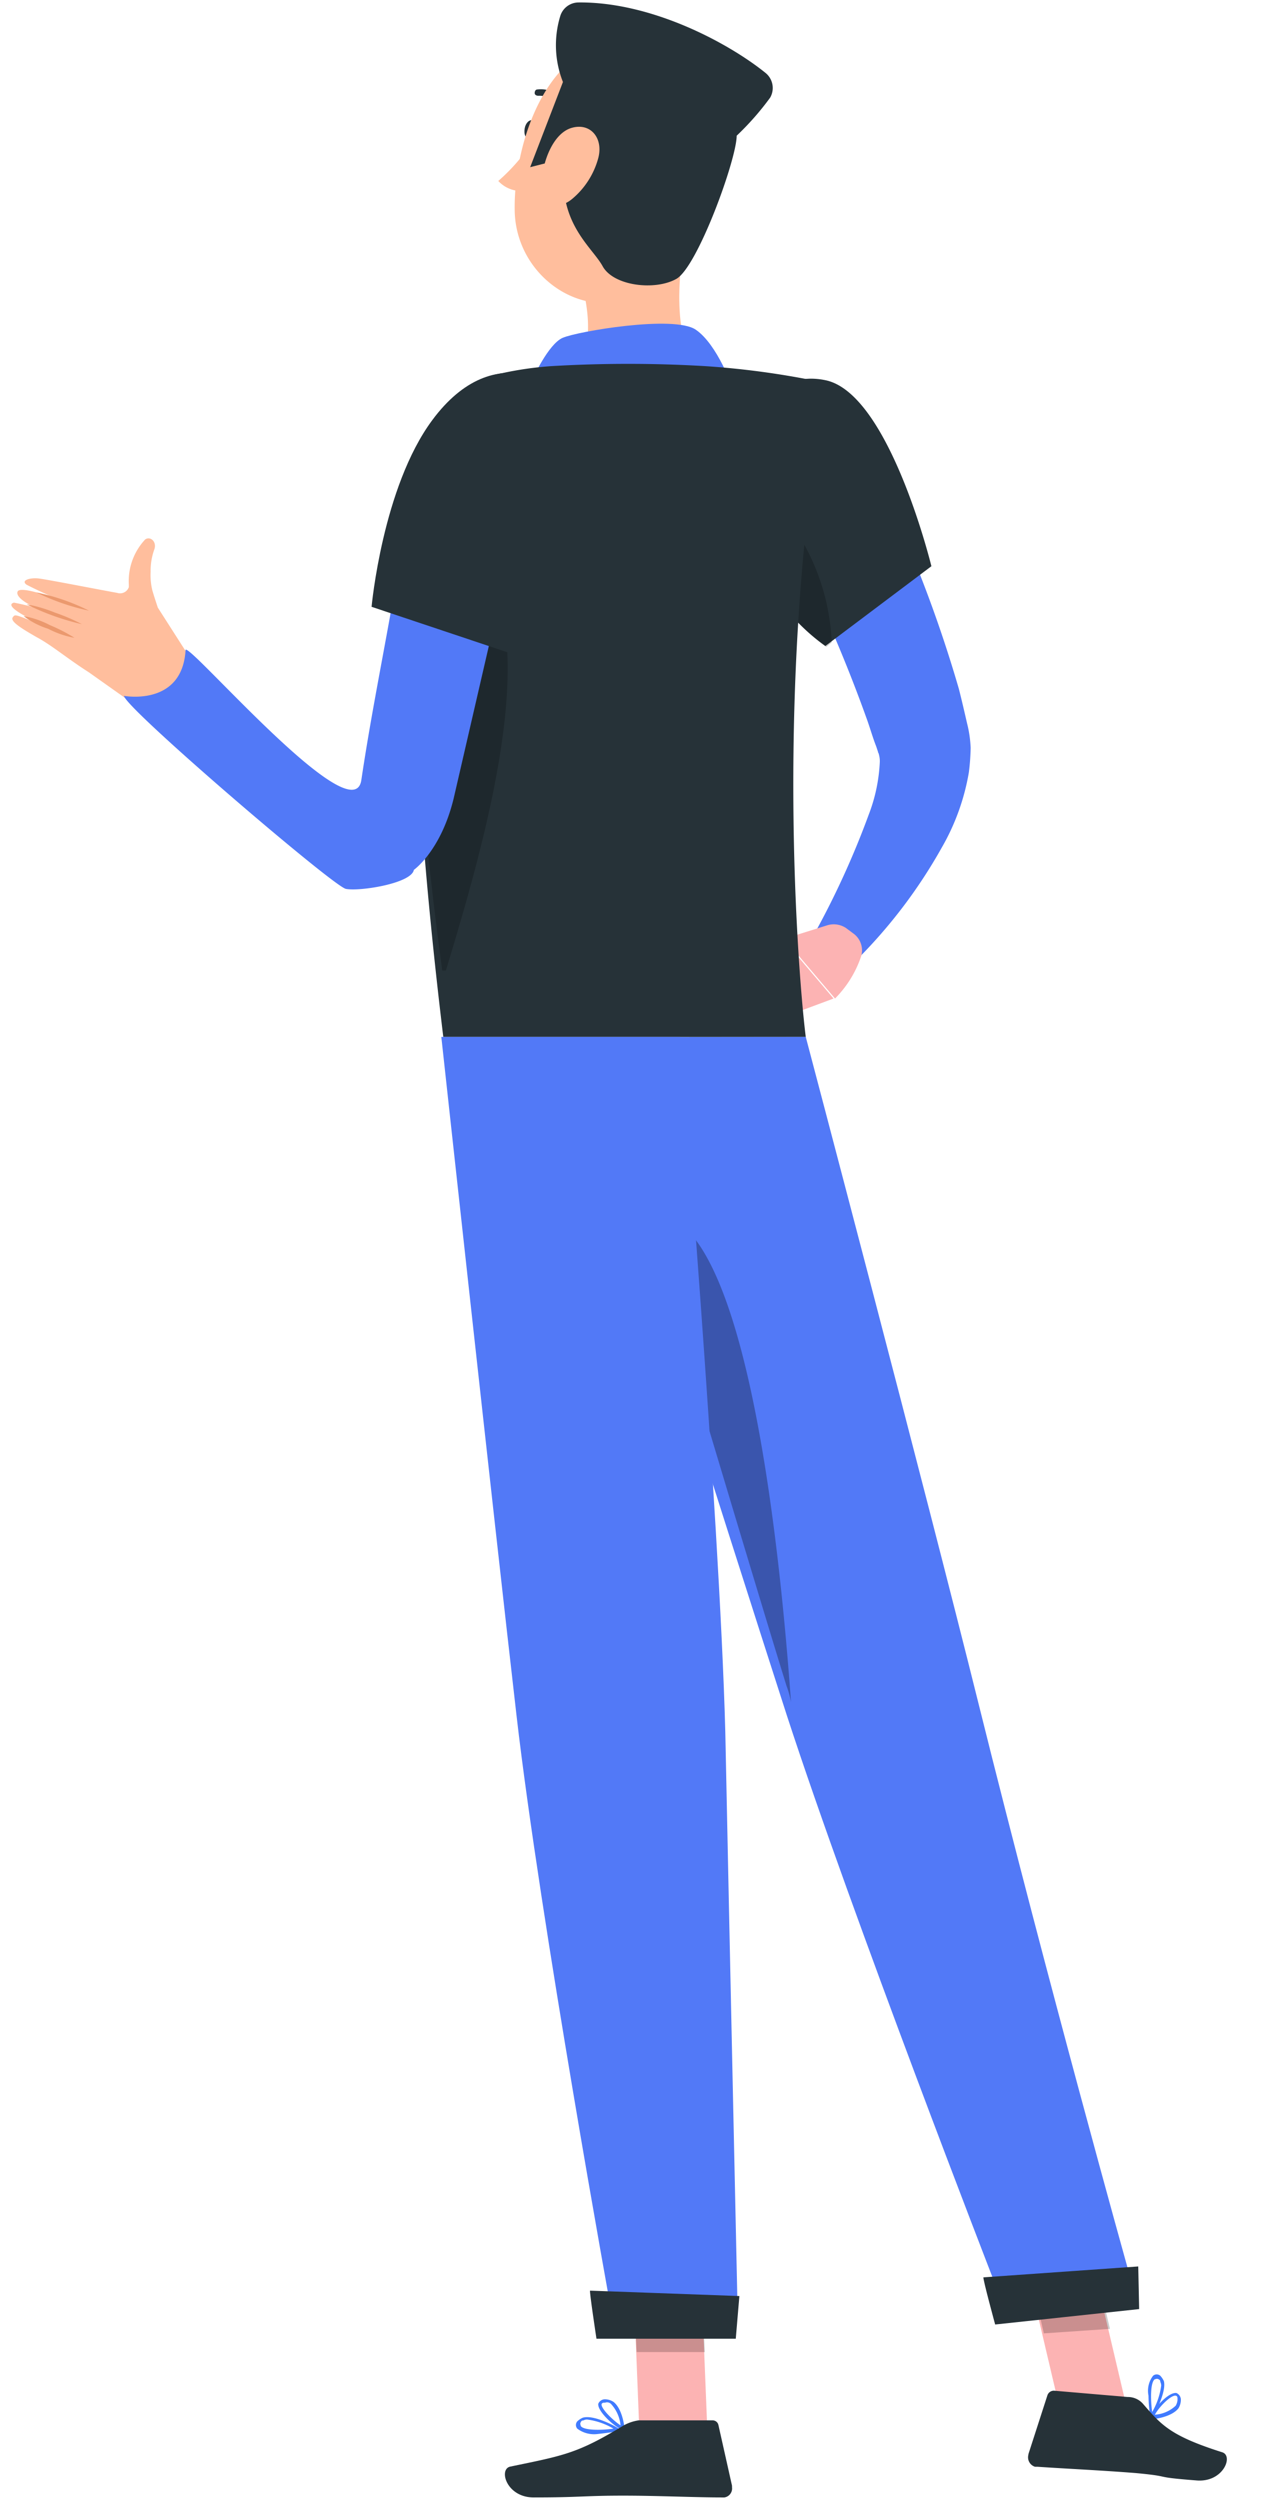
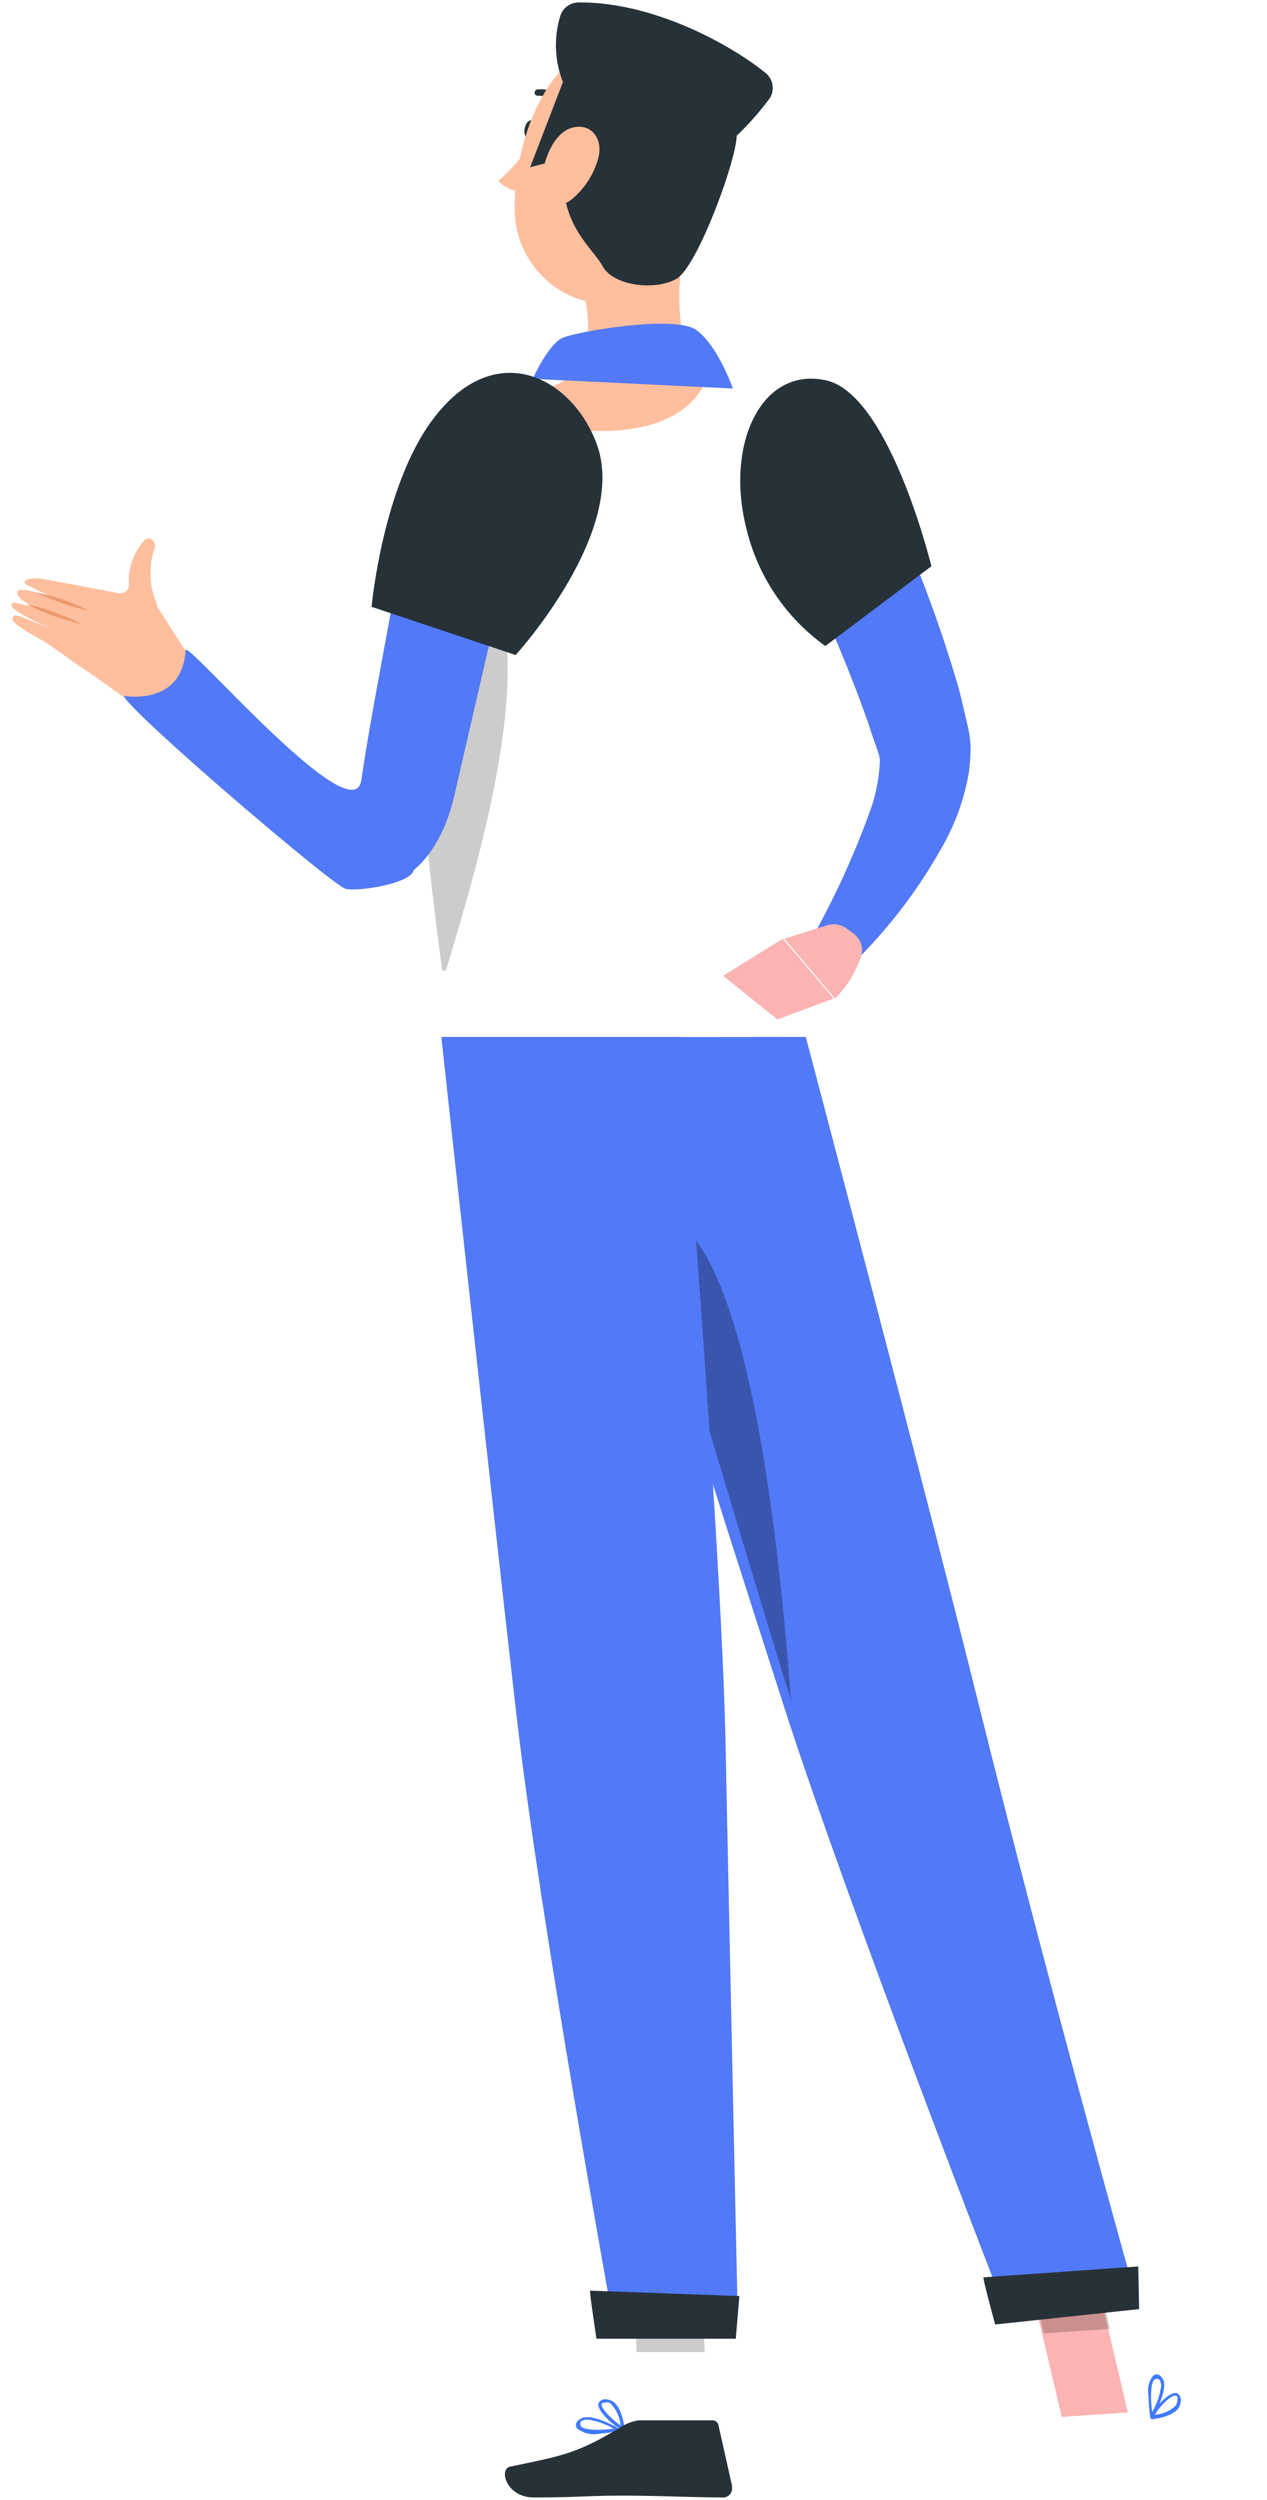
<svg xmlns="http://www.w3.org/2000/svg" id="Vrstva_1" data-name="Vrstva 1" viewBox="0 0 154.6 304.9">
  <defs>
    <style>.cls-1{fill:#5279f7;}.cls-2{fill:#fcb3b3;}.cls-3{fill:#263238;}.cls-4{fill:#ffbe9d;}.cls-5{fill:#407bff;}.cls-6,.cls-7{isolation:isolate;}.cls-6{opacity:0.2;}.cls-7{opacity:0.3;}.cls-8{fill:#eb996e;}</style>
  </defs>
  <g id="Character">
    <g id="Group_27" data-name="Group 27">
      <path id="Path_52" data-name="Path 52" class="cls-1" d="M104.25,53c2.65,5,5,9.81,7.18,15A162.81,162.81,0,0,1,117,84c.34,1.33.67,2.76,1,4.2a14.49,14.49,0,0,1,.44,3,27.51,27.51,0,0,1-.22,3,27.58,27.58,0,0,1-3.31,9.17A62.32,62.32,0,0,1,104.59,117a3.13,3.13,0,0,1-4.42,0,3,3,0,0,1-.56-3.65l.11-.11A104.33,104.33,0,0,0,106,99.35,20.37,20.37,0,0,0,107.35,93a3,3,0,0,0-.11-1c0-.11-.11-.22-.11-.33l-.22-.66c-.44-1.11-.77-2.33-1.22-3.54C104,82.76,102.06,78,99.84,73.14s-4.43-9.62-6.75-14.26v-.11h0A6.31,6.31,0,0,1,96,50.35,6.21,6.21,0,0,1,104.26,53Z" />
      <path id="Path_53" data-name="Path 53" class="cls-2" d="M101,112.82l-5.3,1.66,6.19,7.29a13.31,13.31,0,0,0,3.2-5.19,2.54,2.54,0,0,0-1-2.77l-.89-.66A2.72,2.72,0,0,0,101,112.82Z" />
      <path id="Path_54" data-name="Path 54" class="cls-2" d="M88.23,119l6.63,5.32,6.85-2.55-6.19-7.29Z" />
      <path id="Path_55" data-name="Path 55" class="cls-3" d="M65.58,16c-.12.67-.51,1.12-1,1s-.67-.66-.56-1.33.56-1.11,1-1S65.7,15.33,65.58,16Z" />
      <path id="Path_56" data-name="Path 56" class="cls-4" d="M65.11,17.07a23.13,23.13,0,0,1-4.31,5,3.82,3.82,0,0,0,3,1.22Z" />
      <path id="Path_57" data-name="Path 57" class="cls-3" d="M68.55,12.9a.47.47,0,0,0,.45-.44.39.39,0,0,0-.11-.22,3.79,3.79,0,0,0-3.32-1.33c-.22,0-.33.22-.33.44s.22.33.44.33h0a3.42,3.42,0,0,1,2.65,1.11A.39.39,0,0,1,68.55,12.9Z" />
      <path id="Path_58" data-name="Path 58" class="cls-4" d="M83.81,27.93C82.59,34,81.93,42.3,86.09,46.39c0,0-1.62,6.19-12.87,6.18-12.41,0-6-5.42-6-5.42,5.08-1.54,5.08-7.4,3.87-12.15Z" />
      <path id="Path_59" data-name="Path 59" class="cls-1" d="M65,46.2s1.89-4.22,3.65-5,13.58-2.8,16.24-1,4.54,7.18,4.54,7.18Z" />
      <path id="Path_60" data-name="Path 60" class="cls-5" d="M72.87,296.83a3.4,3.4,0,0,1-2.43-.66.68.68,0,0,1,0-.89,2.31,2.31,0,0,1,.66-.44c1.42-.44,4.3,1.22,4.42,1.33s.12.11.12.22h0a.11.11,0,0,1-.12.1C74.64,296.61,73.87,296.72,72.87,296.83Zm-1.23-1.77a.86.86,0,0,0-.45.11c-.11,0-.22,0-.33.22s0,.33,0,.45c.35.55,2.45.55,4,.33a8.48,8.48,0,0,0-3.2-1.11Z" />
      <path id="Path_61" data-name="Path 61" class="cls-5" d="M76,296.35c-1.12-.44-3.11-2.32-3-3.21a.88.88,0,0,1,.77-.55,1.93,1.93,0,0,1,1.11.33c1.1.89,1.32,3.1,1.32,3.21a.25.25,0,0,1-.22.22h0ZM73.84,293h-.11c-.33,0-.33.23-.33.23,0,.54,1.32,1.87,2.32,2.54a4.46,4.46,0,0,0-1.1-2.54A.69.69,0,0,0,73.84,293Z" />
-       <path id="Path_62" data-name="Path 62" class="cls-2" d="M86.3,296.12H78L77.24,277h8.29Z" />
      <path id="Path_63" data-name="Path 63" class="cls-3" d="M77.92,295.16H87a.72.72,0,0,1,.66.56l1.66,7.4a1.16,1.16,0,0,1,0,.18,1.11,1.11,0,0,1-.93,1.26h-.33c-3.15,0-7.91-.22-12-.22-4.75,0-5.3.22-10.94.22-3.31,0-4.31-3.43-2.87-3.76,6.52-1.35,8.18-1.58,13.81-5A5.32,5.32,0,0,1,77.92,295.16Z" />
      <path id="Path_64" data-name="Path 64" class="cls-3" d="M100.83,46.39c7.74,1.77,12.82,22.66,12.82,22.66l-12.94,9.73a24.63,24.63,0,0,1-9.62-14.26C88.45,54.24,92.87,44.62,100.83,46.39Z" />
-       <path id="Path_65" data-name="Path 65" class="cls-6" d="M94.2,61a27.08,27.08,0,0,1,7.29,17.33l-.66.56a24.63,24.63,0,0,1-9.62-14.26,10.93,10.93,0,0,1-.44-1.88Z" />
-       <path id="Path_71" data-name="Path 71" class="cls-3" d="M51.87,55.91c-1.65,9.92-2.65,30.25,2.22,70.54H98.32c-.89-7-4-44.21,2.54-79.72a101.32,101.32,0,0,0-14.81-2.08,159.18,159.18,0,0,0-18.79,0,41.69,41.69,0,0,0-6,.86C56.51,46.36,52.75,50.53,51.87,55.91Z" />
      <path id="Path_72" data-name="Path 72" class="cls-6" d="M58.72,68.5l-8.29.66c-.22,10.72.44,26.42,3.53,49.19h.45C59.38,102,66,78.55,58.72,68.5Z" />
      <g id="Group_24" data-name="Group 24">
        <path id="Path_73" data-name="Path 73" class="cls-6" d="M77.24,277l.44,9.83H86L85.53,277Z" />
      </g>
      <path id="Path_74" data-name="Path 74" class="cls-4" d="M87.46,19.12c-2.1,7.93-3,12.68-7.85,16-7.3,5-16.47-.78-16.8-9.18C62.59,18.31,66.09,6.6,74.63,5.05h0a11.2,11.2,0,0,1,13.14,8.84A9.33,9.33,0,0,1,87.46,19.12Z" />
      <path id="Path_75" data-name="Path 75" class="cls-3" d="M69,19.29l-4.31,1.1,4-10.39a12.2,12.2,0,0,1-.34-8A2.34,2.34,0,0,1,70.54.3C79.39.19,88.78,5.16,93.42,8.9a2.36,2.36,0,0,1,.56,3,34.13,34.13,0,0,1-4.09,4.65c0,2.87-4.77,16-7.36,17.46s-7.67.88-9-1.55S67.67,26.94,69,19.29Z" />
      <path id="Path_76" data-name="Path 76" class="cls-4" d="M73,19.28a9.81,9.81,0,0,1-3.21,5C67.67,26,66,24.39,66.12,22c.11-2.21,1.33-5.75,3.65-6.41S73.64,16.88,73,19.28Z" />
      <path id="Path_77" data-name="Path 77" class="cls-5" d="M140.14,292.15a3,3,0,0,1,.56-2.43.67.67,0,0,1,.88,0,2.46,2.46,0,0,1,.44.66c.34,1.42-1.32,4.31-1.32,4.42s-.11.11-.22.11-.11,0-.11-.11A18.11,18.11,0,0,1,140.14,292.15Zm1.55-1.24a1,1,0,0,0-.11-.44c0-.11,0-.22-.22-.33s-.33,0-.44,0c-.55.35-.55,2.45-.33,4a8.75,8.75,0,0,0,1.1-3.21Z" />
      <path id="Path_78" data-name="Path 78" class="cls-5" d="M140.34,294.82c.44-1.12,2.2-3.11,3.2-3a.9.9,0,0,1,.55.77,2,2,0,0,1-.3,1.11c-.88,1.1-3.09,1.32-3.2,1.32a.24.24,0,0,1-.22-.22h0Zm3.34-2.34c0-.33-.22-.33-.22-.33-.54-.11-2,1.32-2.54,2.32a4.11,4.11,0,0,0,2.54-1.1,1.71,1.71,0,0,0,.22-.67Z" />
      <path id="Path_79" data-name="Path 79" class="cls-2" d="M137.62,294.19l-8.07.55L125,275.4l8.07-.55Z" />
-       <path id="Path_80" data-name="Path 80" class="cls-3" d="M137.59,292.31l-9-.77a.83.83,0,0,0-.78.55l-2.32,7.18,0,.07a1.2,1.2,0,0,0,.81,1.48h.33c3.15.22,7.91.44,12,.77,4.75.45,1.65.45,7.29.89,3.32.33,4.64-3,3.21-3.43-6.3-2-7.41-3.31-9.62-5.86A2.44,2.44,0,0,0,137.59,292.31Z" />
      <g id="Group_25" data-name="Group 25">
        <path id="Path_81" data-name="Path 81" class="cls-6" d="M125.09,274.63l2.28,9.92,8.07-.55-2.35-9.92Z" />
      </g>
      <path id="Path_82" data-name="Path 82" class="cls-1" d="M69.66,126.48S88.78,186.81,96,209.16c8,24.53,25.28,69,25.28,69l16.33-1.52s-9.67-34.56-18.18-68.77c-6.52-26.23-21.11-81.42-21.11-81.42Z" />
      <path id="Path_83" data-name="Path 83" class="cls-3" d="M120,277.72c-.11.11,1.43,5.75,1.43,5.75L139,281.59l-.11-5.2Z" />
      <path id="Path_84" data-name="Path 84" class="cls-7" d="M80.27,148c10.5,1.3,14.7,38,16.25,59.59a10.78,10.78,0,0,0-.55-2c-4-12.94-11.36-37.7-17.36-57.59A2.17,2.17,0,0,1,80.27,148Z" />
      <path id="Path_85" data-name="Path 85" class="cls-1" d="M53.85,126.45s6.41,58.79,9.18,82.79C65.9,234.13,74.62,282,74.62,282L90,281.61s-1-46-1.5-70.48C87.79,184.45,83,126.45,83,126.45Z" />
      <path id="Path_86" data-name="Path 86" class="cls-3" d="M72,279.34c-.11,0,.78,5.86.78,5.86h17l.44-5.2Z" />
      <g id="Group_305" data-name="Group 305">
        <g id="Group_298" data-name="Group 298">
          <g id="Group_297" data-name="Group 297">
            <path id="Path_249" data-name="Path 249" class="cls-4" d="M30.31,95.77,32,94,19.26,74.1c-.22-.66-.44-1.32-.67-2.1a7.88,7.88,0,0,1-.21-2.27A7.65,7.65,0,0,1,18.83,67c.33-.89-.45-1.66-1.11-1.22a7.43,7.43,0,0,0-2,5.53v.22h0a.19.19,0,0,0,0,.07,1.13,1.13,0,0,1-1.42.7c-1.88-.33-8.61-1.65-9.61-1.76s-2.21.22-1.44.77A51.73,51.73,0,0,0,9,73.82s-6.52-2.66-6.86-1.66c-.25.67,1.22,1.88,5.75,3.21a31.14,31.14,0,0,0-6.19-1.88C-.09,74,6.33,76.7,6.33,76.7c-4.54-1.77-4.43-1.87-4.76-1.44s.55,1.1,2.88,2.43c1.88,1,3.64,2.54,6.41,4.31h0Z" />
          </g>
        </g>
        <g id="Group_300" data-name="Group 300">
          <g id="Group_299" data-name="Group 299">
-             <path id="Path_250" data-name="Path 250" class="cls-8" d="M6.08,76.23a11.14,11.14,0,0,0-3.2-1.1,9.73,9.73,0,0,0,3,1.55,11,11,0,0,0,3.21,1.1A20.38,20.38,0,0,0,6.08,76.23Z" />
+             <path id="Path_250" data-name="Path 250" class="cls-8" d="M6.08,76.23A20.38,20.38,0,0,0,6.08,76.23Z" />
          </g>
        </g>
        <g id="Group_302" data-name="Group 302">
          <g id="Group_301" data-name="Group 301">
            <path id="Path_251" data-name="Path 251" class="cls-8" d="M6.66,74.69a17.26,17.26,0,0,0-3.43-1A30.32,30.32,0,0,0,10,76.12,23.61,23.61,0,0,0,6.66,74.69Z" />
          </g>
        </g>
        <g id="Group_304" data-name="Group 304">
          <g id="Group_303" data-name="Group 303">
            <path id="Path_252" data-name="Path 252" class="cls-8" d="M4.45,72.25a27.35,27.35,0,0,0,6.41,2.22A26,26,0,0,0,4.45,72.25Z" />
          </g>
        </g>
      </g>
      <path id="Path_91" data-name="Path 91" class="cls-1" d="M59.93,77.56,55.36,97.35c-1.55,6.41-4.86,8.73-4.86,8.73-.29,1.66-6.63,2.65-8.29,2.32-1.44-.22-27-22.11-27.08-23.54,0,0,7.07,1.32,7.51-5.53-.33-1.88,20.45,22.54,21.45,15.8S46.42,81.65,47.62,75s2.66-13.27,4.2-19.9V55a6.26,6.26,0,0,1,7.51-4.67,6.35,6.35,0,0,1,4.75,7.4C62.81,64.41,61.37,71,59.93,77.56Z" />
      <path id="Path_93" data-name="Path 93" class="cls-3" d="M72.76,54c4.08,10.63-9.84,25.88-9.84,25.88L45.34,74s1.33-14.59,7.41-22.77C60.26,41.08,69.66,45.84,72.76,54Z" />
    </g>
  </g>
</svg>